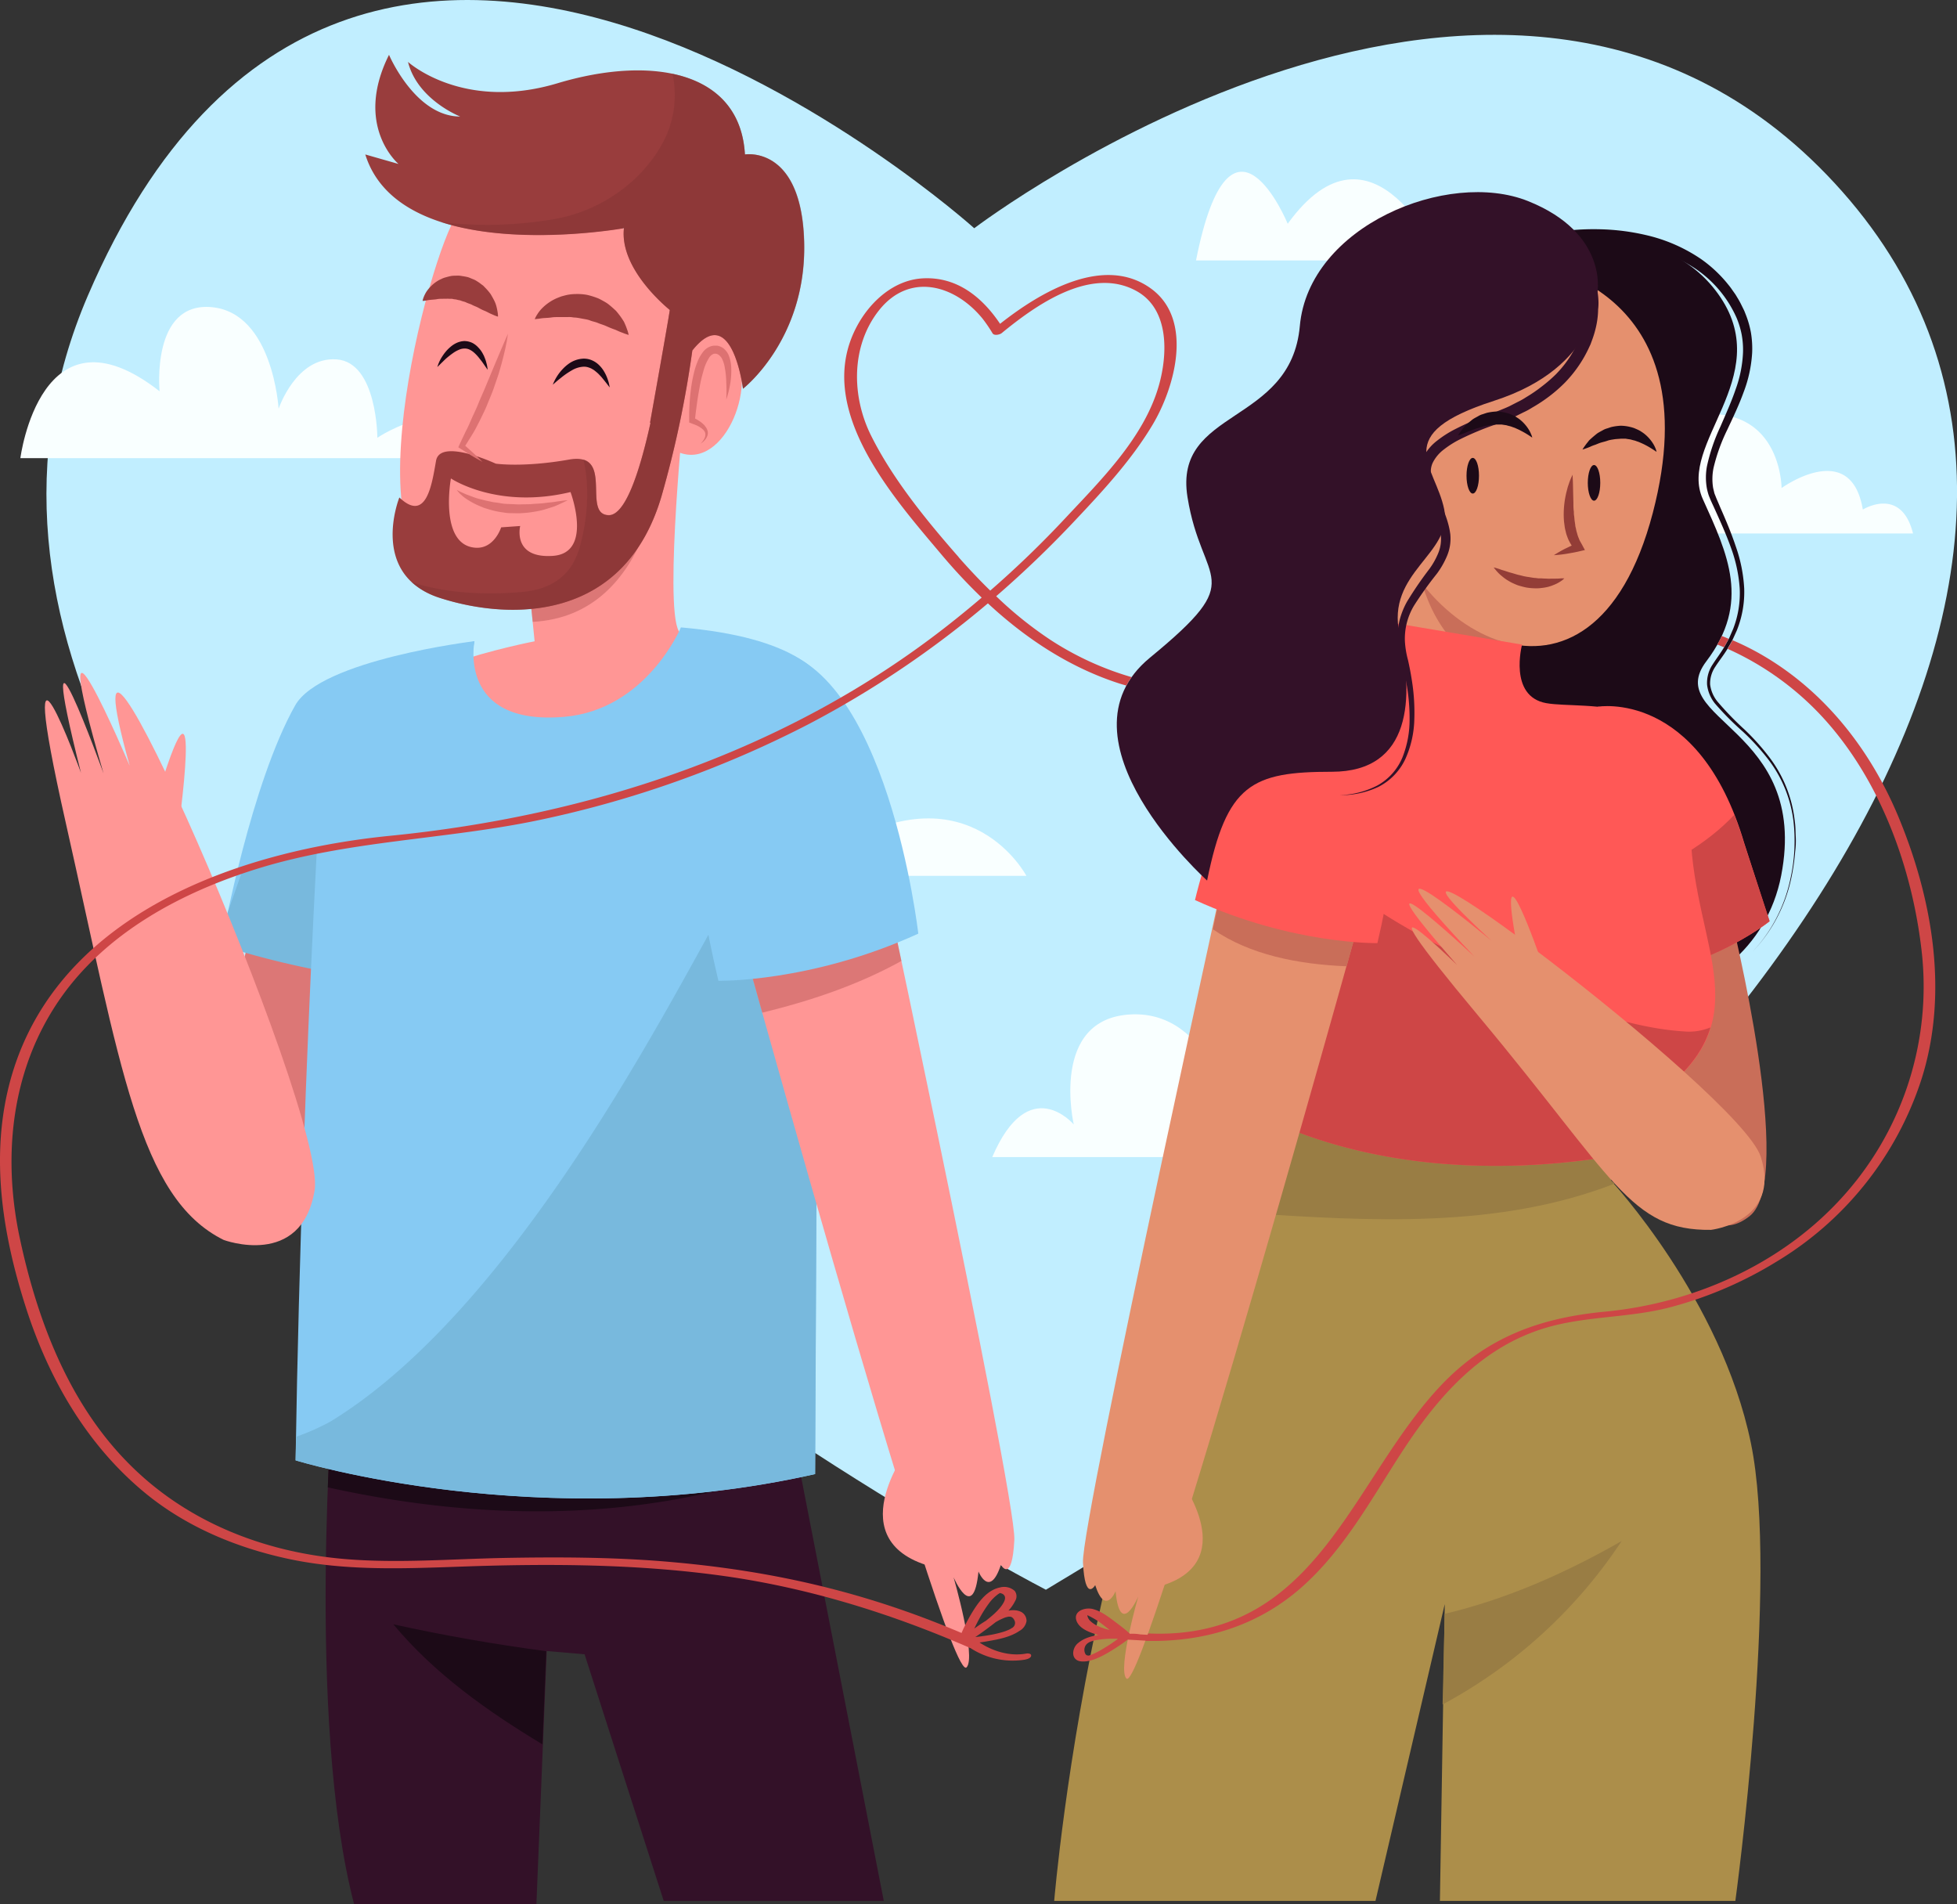
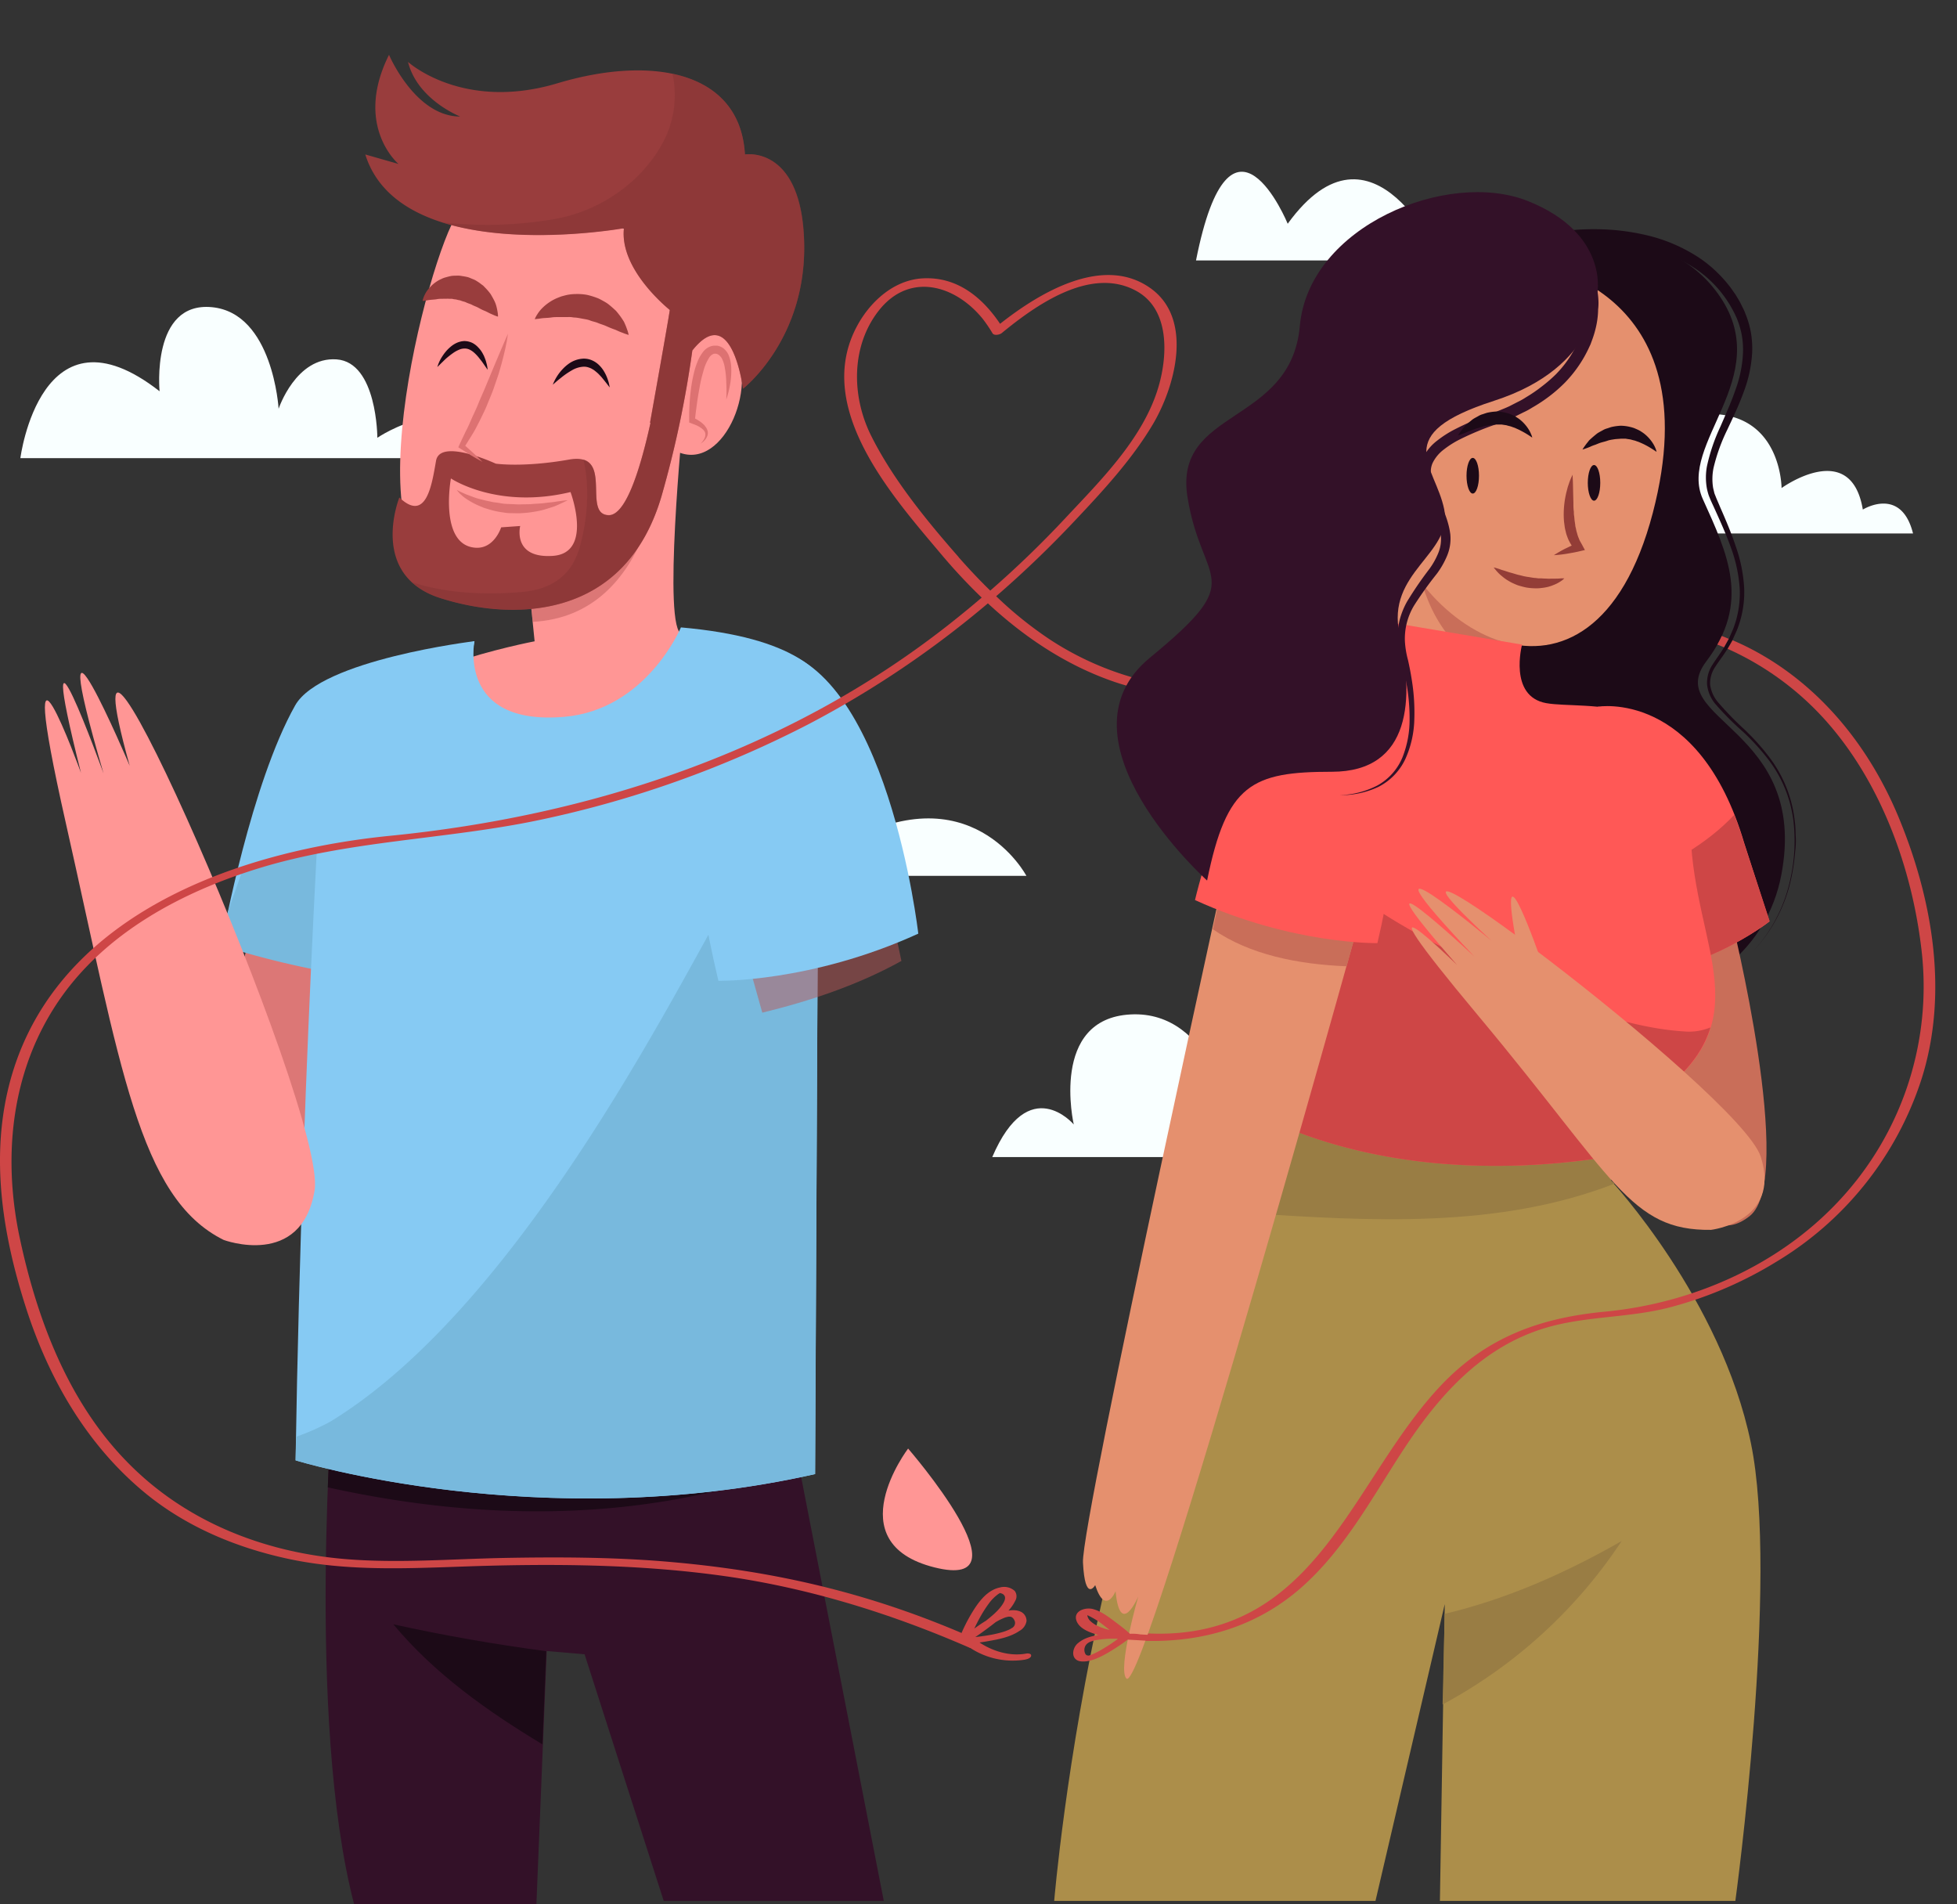
<svg xmlns="http://www.w3.org/2000/svg" viewBox="0 0 480.23 467.21">
  <rect x="0" y="0" width="480.23" height="467.21" fill="#333333" stroke="none" />
  <defs>
    <style>.cls-1{fill:#c1eeff;}.cls-2{fill:#f9ffff;}.cls-3{fill:#ac8e4a;}.cls-4{fill:#997d44;}.cls-5{fill:#1c0a17;}.cls-6{fill:#c96e59;}.cls-7{fill:#ff5856;}.cls-8{fill:#ce4646;}.cls-9{fill:#e5906e;}.cls-10{fill:#331128;}.cls-11{fill:#933d37;}.cls-12{fill:#ff9695;}.cls-13{fill:#ba5858;}.cls-13,.cls-15{opacity:0.5;}.cls-14{fill:#993d3d;}.cls-15{fill:#843535;}.cls-16{fill:#dd7272;}.cls-17{fill:#86caf3;}.cls-18{fill:#78b9dd;}</style>
  </defs>
  <g id="Layer_2" data-name="Layer 2">
    <g id="OBJECTS">
-       <path class="cls-1" d="M256.65,390.06S-47.41,233,21.58,72.49C87.3-80.36,239.07,56,239.07,56s132-100.49,213-9S430.64,286.57,256.65,390.06Z" />
      <path class="cls-2" d="M39.16,96S37,73.94,52,75.37s16.37,24.92,16.37,24.92S72.63,87.47,82.6,88.18s10,19.23,10,19.23,19.94-13.53,24.93,5H5S10,73.23,39.16,96Z" />
      <path class="cls-2" d="M415.21,102a20.91,20.91,0,0,1,4.38-.43c17.59,0,17.59,18.18,17.59,18.18s17-12.32,19.94,5.28c0,0,9.39-5.87,12.32,5.86H414.49C414.72,121.27,414.94,111.64,415.21,102Z" />
      <path class="cls-2" d="M137.2,214.9H251.87s-13.79-26.12-45.72-7.25c0,0,10.16-23.23-14.52-21.78s-20.32,23.23-20.32,23.23S149.53,200.39,137.2,214.9Z" />
      <path class="cls-2" d="M293.49,63.9h60s-16.5-38-37.5-9C316,54.9,302,20.9,293.49,63.9Z" />
      <path class="cls-2" d="M243.49,283.9h90s-9-17-31-9c0,0-5-27-25-26s-14,27-14,27S252.49,262.9,243.49,283.9Z" />
      <path class="cls-3" d="M393.56,278.91l1.8,10.8s27,29,34.28,64.31c7,33.56-3.8,112.39-3.8,112.39h-72.5l1.19-72.82-17,72.82H258.69s11.48-138.57,62.81-189l5.41-11.71Z" />
      <path class="cls-4" d="M305.78,297.63c4.5-7.46,3.17-23.31,9.2-29.24l11.93-2.69,66.65,13.21,1.8,10.8.84.72C367.59,301.51,336.3,299.63,305.78,297.63Z" />
-       <path class="cls-4" d="M354,418.21l.52-22.24c15.19-3.59,29.67-10,43.42-17.86A121.65,121.65,0,0,1,354,418.21Z" />
+       <path class="cls-4" d="M354,418.21l.52-22.24c15.19-3.59,29.67-10,43.42-17.86A121.65,121.65,0,0,1,354,418.21" />
      <path class="cls-5" d="M380.66,58.53S409.1,53.28,422.22,73s-10.5,35.88-4.37,49.44,11.81,25.38.87,39.82,25.38,16.19,18.38,52.51-60,42.88-71.32,9.18S380.66,58.53,380.66,58.53Z" />
      <path class="cls-5" d="M383,56.8s.95-.17,2.61-.32a60.64,60.64,0,0,1,7.26-.22A54.91,54.91,0,0,1,404,57.7a39.71,39.71,0,0,1,13.46,5.89,32.46,32.46,0,0,1,6.22,5.73c.46.57.94,1.13,1.35,1.75l.65.92.16.23c.11.16.11.18.17.27l.28.47a19.83,19.83,0,0,1,1.1,2l.53,1.07c.17.35.3.72.45,1.09a23.29,23.29,0,0,1,1.31,4.59,24.07,24.07,0,0,1,.28,4.88,32.27,32.27,0,0,1-2.1,9.66c-1.13,3.14-2.58,6.15-4,9.19a44.17,44.17,0,0,0-3.37,9.35,13.55,13.55,0,0,0-.12,4.83c.07.4.19.78.27,1.17s.28.76.41,1.14c.31.77.68,1.58,1,2.37,1.39,3.17,2.77,6.39,3.88,9.73a36.83,36.83,0,0,1,2.08,10.35,25.22,25.22,0,0,1-1.82,10.33l-1.08,2.38c-.41.76-.86,1.5-1.28,2.24-.89,1.46-2,2.84-2.87,4.2a7.3,7.3,0,0,0-1.31,4.42,8.24,8.24,0,0,0,1.85,4.25,75.23,75.23,0,0,0,6.63,6.84,56.52,56.52,0,0,1,6.15,6.89,31.54,31.54,0,0,1,6.14,15.58c.2,1.3.17,2.58.24,3.83s0,2.48-.15,3.66a49,49,0,0,1-1,6.69,37.65,37.65,0,0,1-3.86,10.24,37.17,37.17,0,0,1-4,5.81l-1.67,1.86,1.66-1.87a36.81,36.81,0,0,0,3.94-5.84,37.55,37.55,0,0,0,3.77-10.24,42.7,42.7,0,0,0,.76-14.1,31.05,31.05,0,0,0-6.26-15.3,55.46,55.46,0,0,0-6.17-6.74,72,72,0,0,1-6.8-6.84A9,9,0,0,1,418.9,168a8.13,8.13,0,0,1,1.39-5c.94-1.47,1.93-2.74,2.79-4.19.41-.74.83-1.46,1.22-2.2l1-2.3a24.18,24.18,0,0,0,1.61-9.9,36,36,0,0,0-2.14-10c-1.15-3.24-2.58-6.39-4-9.53-.36-.8-.73-1.56-1.08-2.38-.17-.43-.36-.85-.49-1.29s-.25-.89-.34-1.34a15.18,15.18,0,0,1,0-5.42,45.33,45.33,0,0,1,3.33-9.81c1.33-3.09,2.7-6.09,3.72-9.11a30,30,0,0,0,1.81-9.06,20.66,20.66,0,0,0-.33-4.39,21.15,21.15,0,0,0-1.25-4.1,28.45,28.45,0,0,0-10.22-12.14,35.84,35.84,0,0,0-12.58-5.18,51.14,51.14,0,0,0-10.57-1.12,57.64,57.64,0,0,0-6.84.37c-1.58.19-2.35.34-2.35.34a1.76,1.76,0,0,1-.7-3.44H383Z" />
      <path class="cls-6" d="M424.82,225.23s16,64.12,4.52,73.16-20.78-8.73-28.6-53.29S424.82,225.23,424.82,225.23Z" />
      <path class="cls-7" d="M392.07,173.4s24.79-4.34,35.95,33.47l6.2,19.21s-18.6,14.87-41.53,13C392.69,239.09,393.93,192,392.07,173.4Z" />
      <path class="cls-8" d="M400.72,216.34c9-4.38,18-9.1,24.84-16.4.85,2.11,1.64,4.38,2.38,6.84L434.26,226s-18.51,15-41.45,13.26c0,0,.17-8.31.22-19.32C395.62,218.76,398.19,217.57,400.72,216.34Z" />
      <path class="cls-9" d="M371,148.31s-5.29,24.77,4.62,27.71S411,170.5,410,197.49s-45.61,42.26-45.61,42.26-63.36-15.8-64.7-38.88S325,179.68,335,175.32s6.49-49.51,6.49-49.51Z" />
      <path class="cls-6" d="M369.87,166.45c-.81-.31-1.62-.63-2.41-1A33.78,33.78,0,0,1,354,154c-5-7.33-6.56-15.81-7.62-24.4L371,148.31S368.86,158.39,369.87,166.45Z" />
      <path class="cls-9" d="M376.08,64.9s44.06,5.21,29.51,60.92c-15,57.26-61.31,28.68-66.54-4.94C333.27,83.77,348.76,64.17,376.08,64.9Z" />
      <path class="cls-7" d="M341,152.68l32.5,5.48s-3.38,12.67,5.91,14.36,36.72-3.38,35.46,26.59,17.3,48.12-5.07,67.12l-3.38,15.19S353.24,296.2,307.65,273c0,0-13.93-68-2.95-81.47S339.31,182.22,341,152.68Z" />
      <path class="cls-8" d="M413.36,253.08c-16-1-32.58-8.39-47-14.79-17.16-7.61-33.48-16.63-47-29.89-5.11-5-10.84-10.55-14.79-16.77-10.81,13.78,3,81.35,3,81.35,45.59,23.22,98.77,8.44,98.77,8.44l3.38-15.19c5.54-4.7,8.56-9.35,10-14.14A13.74,13.74,0,0,1,413.36,253.08Z" />
      <path class="cls-9" d="M336.61,214.85s-55.74,201.58-60.2,197c-2.23-2.3,2.91-20.13,2.91-20.13s-4.44,10.38-5.57-1.29c0,0-2.5,6.17-5-1.5,0,0-2.5,4.43-3-5.56S304,198,304,198Z" />
-       <path class="cls-9" d="M289.5,362.89s16,21.1-5.91,26.59S289.5,362.89,289.5,362.89Z" />
      <path class="cls-6" d="M330.46,237.09c3.78-13.57,6.15-22.24,6.15-22.24L304,198s-2.6,12.13-6.38,30C306.64,234.25,318.44,236.6,330.46,237.09Z" />
      <path class="cls-7" d="M293.24,220.84S303,178.63,319,174.41s30.39,8.86,19,57C338,231.39,317.3,231.82,293.24,220.84Z" />
      <path class="cls-9" d="M419.87,301.76s17.27-2,12.21-17.93-111.42-94.95-66.08-53c0,0-37.4-31.18-4.17,3.91,0,0-33-30.76-4.25,2.06,0,0-28.24-27.57,5.22,12.48S400,302,419.87,301.76Z" />
      <path class="cls-9" d="M378,235.2s-10.56-30.35-6.14-5.3S378,235.2,378,235.2Z" />
      <path class="cls-10" d="M392,71.65s.44,18.38-25.38,26.69S352.21,114.1,354.4,125,340,140.35,343.46,155.66s3.07,33.7-16.63,33.7-25.81,3.06-30.62,26.69c0,0-38.51-34.57-14-54.7s12.69-17.5,9.19-39.38,25.38-17.5,27.57-42,36.32-38.51,56-30.63S392,71.65,392,71.65Z" />
      <path class="cls-10" d="M373.55,52.55l3.5,1.44,1.77.92a19.65,19.65,0,0,1,1.74,1L382.21,57a12.19,12.19,0,0,1,1.59,1.19c.5.42,1,.82,1.52,1.28l1.41,1.42c.48.47.85,1,1.28,1.55a13,13,0,0,1,1.16,1.66l.53.86c.17.29.31.6.46.9a14.06,14.06,0,0,1,.83,1.86l.36,1,.27,1a16.91,16.91,0,0,1,.42,2,17.18,17.18,0,0,1,.2,2,13.5,13.5,0,0,1-.07,2.17v-.3a20.9,20.9,0,0,1-.67,5.22,23.83,23.83,0,0,1-.75,2.45l-.44,1.2-.54,1.16a31,31,0,0,1-5.79,8.3,36.13,36.13,0,0,1-3.8,3.32A37.39,37.39,0,0,1,376,100a17.79,17.79,0,0,1-2.19,1.19l-2.23,1.11c-1.5.69-3.06,1.24-4.6,1.86a72.46,72.46,0,0,0-8.75,3.65,23.57,23.57,0,0,0-3.86,2.43,9.28,9.28,0,0,0-2.73,3.18c-1.2,2.36-.2,5.33,1.06,8.22s2.76,6,3.19,9.44a10.86,10.86,0,0,1-.8,5.31,20.75,20.75,0,0,1-2.53,4.42,88.49,88.49,0,0,0-5.57,7.78,15.74,15.74,0,0,0-2.24,8.74,22.38,22.38,0,0,0,.76,4.62c.36,1.59.67,3.19.92,4.81a49.85,49.85,0,0,1,.63,9.77,25,25,0,0,1-2.14,9.57,14.58,14.58,0,0,1-6.74,7,21.59,21.59,0,0,1-9.44,2,21.4,21.4,0,0,0,9.25-2.37,14,14,0,0,0,6.18-6.95,25,25,0,0,0,1.73-9.27A48.11,48.11,0,0,0,345,167c-.3-1.57-.65-3.13-1-4.67a24.77,24.77,0,0,1-1-4.89,16.72,16.72,0,0,1,.4-5.08,19.1,19.1,0,0,1,1.86-4.72,89.19,89.19,0,0,1,5.52-8.07,18.51,18.51,0,0,0,2.21-4,8.93,8.93,0,0,0,.58-4.17c-.42-3-1.86-5.79-3.19-8.76a23.34,23.34,0,0,1-1.71-4.81,9.8,9.8,0,0,1-.19-2.77,8.12,8.12,0,0,1,.73-2.78,11.87,11.87,0,0,1,3.45-4.16,26.55,26.55,0,0,1,4.28-2.75,70.65,70.65,0,0,1,9.07-3.88c1.45-.61,2.94-1.15,4.36-1.81l2.09-1.07a16.84,16.84,0,0,0,2-1.13,35.31,35.31,0,0,0,3.85-2.63,36,36,0,0,0,3.48-3,27.84,27.84,0,0,0,5.24-7.47l.49-1,.39-1.07c.28-.7.46-1.44.67-2.17a18.51,18.51,0,0,0,.43-2.22,13.72,13.72,0,0,0,.17-2.13v-.3a10.41,10.41,0,0,0,0-1.61,14.12,14.12,0,0,0-.16-1.71,16.57,16.57,0,0,0-.36-1.7l-.22-.84-.3-.82a11.87,11.87,0,0,0-.69-1.6c-.13-.26-.24-.53-.38-.79l-.46-.74a9.55,9.55,0,0,0-1-1.46,16.2,16.2,0,0,0-1.11-1.37l-1.23-1.29c-.42-.41-.9-.77-1.35-1.16a11.7,11.7,0,0,0-1.42-1.1l-1.5-1c-.49-.35-1-.58-1.55-.88L376,56.43,372.54,55a1.29,1.29,0,0,1-.68-1.7A1.31,1.31,0,0,1,373.55,52.55Z" />
      <path class="cls-5" d="M406.5,110.86l-.78-.52c-.49-.31-1.18-.75-2-1.17-.41-.22-.87-.42-1.33-.62a5.76,5.76,0,0,0-.73-.27,4.69,4.69,0,0,0-.75-.24c-.26-.06-.51-.13-.77-.21l-.8-.12-.4-.07h-.41l-.81,0c-.55.06-1.11.06-1.65.15s-1.11.16-1.63.35-1.06.3-1.56.45-1,.38-1.42.54a9,9,0,0,0-1.23.48c-.36.16-.7.28-1,.39-.55.2-.9.3-.9.3a8,8,0,0,1,.51-.79c.18-.25.39-.55.66-.88l.42-.53c.16-.18.35-.33.54-.51.39-.35.83-.72,1.3-1.1s1.08-.65,1.68-1a4.29,4.29,0,0,1,1-.39c.34-.12.68-.23,1-.33a13.34,13.34,0,0,1,2.22-.31,9.9,9.9,0,0,1,2.25.27,10,10,0,0,1,1.07.3c.33.14.66.28,1,.44a5.46,5.46,0,0,1,.88.51,8,8,0,0,1,.79.57,9.51,9.51,0,0,1,1.23,1.23,9.07,9.07,0,0,1,.84,1.18,7.12,7.12,0,0,1,.5,1A3.82,3.82,0,0,1,406.5,110.86Z" />
      <path class="cls-5" d="M376,107.37l-.78-.52a20.4,20.4,0,0,0-2-1.16c-.4-.23-.86-.42-1.32-.63-.23-.11-.48-.18-.73-.27a4.69,4.69,0,0,0-.75-.24c-.26-.06-.51-.13-.77-.21l-.8-.12-.4-.06H368l-.81,0c-.55.06-1.11.06-1.65.16s-1.11.16-1.63.34-1.06.3-1.56.46-1,.37-1.42.53a9,9,0,0,0-1.23.48c-.36.16-.7.28-1,.39a9.3,9.3,0,0,1-.9.3,8,8,0,0,1,.51-.79c.18-.25.39-.55.66-.88l.42-.52c.16-.18.35-.34.54-.52.39-.35.83-.72,1.3-1.1s1.08-.64,1.68-1a4.31,4.31,0,0,1,1-.4c.33-.12.68-.23,1-.33a13.34,13.34,0,0,1,2.22-.31,10.49,10.49,0,0,1,2.25.27c.36.09.72.18,1.07.3l1,.44a5.51,5.51,0,0,1,.88.52,5.67,5.67,0,0,1,.79.57,9.57,9.57,0,0,1,2.07,2.41,6.57,6.57,0,0,1,.5,1A3.82,3.82,0,0,1,376,107.37Z" />
      <path class="cls-11" d="M385.91,116.48c0,.79.07,1.56.08,2.33l.05,2.29.06,2.25c0,.74,0,1.48.11,2.21,0,.36,0,.73.08,1.09l.1,1.08.16,1.06c0,.36.13.69.19,1a6.36,6.36,0,0,0,.25,1,7.33,7.33,0,0,0,.31,1c.14.3.24.64.39.92s.32.56.48.85l.75,1.4-1.22.28c-1,.25-2.1.43-3.16.62a31.28,31.28,0,0,1-3.23.36,30.6,30.6,0,0,1,2.82-1.62c1-.47,1.93-.94,2.92-1.35l-.48,1.68-.84-1a11.27,11.27,0,0,1-.65-1.12,7.1,7.1,0,0,1-.5-1.17,6.37,6.37,0,0,1-.36-1.2,10,10,0,0,1-.26-1.21L383.8,128a21.45,21.45,0,0,1-.07-2.4,23.41,23.41,0,0,1,.19-2.37,23.07,23.07,0,0,1,.43-2.32c.09-.38.2-.76.29-1.13s.24-.75.36-1.13A15.81,15.81,0,0,1,385.91,116.48Z" />
      <path class="cls-11" d="M383.86,141.91a4.32,4.32,0,0,1-.63.55,8.36,8.36,0,0,1-.81.51,7.45,7.45,0,0,1-1.13.54,10.89,10.89,0,0,1-1.4.48,11.43,11.43,0,0,1-1.64.28,9.43,9.43,0,0,1-1.77.07,14.15,14.15,0,0,1-1.83-.17c-.61-.11-1.2-.28-1.79-.44s-1.12-.42-1.64-.65-1-.54-1.44-.8a10.35,10.35,0,0,1-1.18-.88,9.74,9.74,0,0,1-1.55-1.53c-.34-.4-.51-.65-.51-.65s.31.07.81.22c.24.08.55.16.87.29s.71.22,1.11.35.83.29,1.29.41.93.26,1.41.41,1,.24,1.51.38,1,.22,1.55.3,1.05.19,1.57.23c.26,0,.52.06.77.09l.76,0c.5.06,1,.05,1.46.08s.92,0,1.33,0c.84,0,1.55,0,2.06-.07Z" />
      <path class="cls-5" d="M362.93,116.72c0,2.42-.68,4.38-1.53,4.38s-1.53-2-1.53-4.38.69-4.37,1.53-4.37S362.93,114.3,362.93,116.72Z" />
      <path class="cls-5" d="M392.69,118.47c0,2.42-.69,4.38-1.53,4.38s-1.53-2-1.53-4.38.68-4.37,1.53-4.37S392.69,116.05,392.69,118.47Z" />
      <path class="cls-10" d="M81.82,340.52s-6.75,81.24,5.07,126.69h44.74l2.53-62.11,9.29.8,19.42,60.51h54L193.26,345.3Z" />
      <path class="cls-5" d="M168.78,367.33a203.94,203.94,0,0,0,27.33-7.4l-2.85-14.63L81.82,340.52s-.81,9.77-1.38,24.42C109.45,371.35,139.45,373.07,168.78,367.33Z" />
      <path class="cls-5" d="M133.11,428l.93-22.86c-12.59-1.68-25.11-3.85-37.52-6.6C106.7,410.74,119.57,419.83,133.11,428Z" />
      <path class="cls-12" d="M167.64,102.75s-5.2,52.28-.25,52.8,34.44,3,31.3,20.74-101.6,13-105.66,1.06,38.16-20,38.16-20l-2.74-27.24Z" />
      <path class="cls-13" d="M162.45,111.53l-34,18.53,2.27,22.52C160.85,151,162.45,111.53,162.45,111.53Z" />
      <path class="cls-12" d="M131.07,53.7s39.44-8.87,36.43,36.77S143.7,153.92,108.27,141c-23.12-8.46,0-88.86,5.24-89.67C125.07,49.53,131.07,53.7,131.07,53.7Z" />
      <path class="cls-12" d="M168.08,89.29s4.67-13.38,11.2-5.34c7.54,9.28-1.35,31.73-12.8,27C164.13,109.39,168.08,89.29,168.08,89.29Z" />
      <path class="cls-14" d="M182.8,37.9c-1.16-20.38-22.71-24.45-46-17.47s-36.68-5.24-36.68-5.24c2.33,9.32,12.81,13.4,12.81,13.4-11.06,0-17.47-15.14-17.47-15.14-8.73,17.47,2.33,26.78,2.33,26.78L89.64,37.9C98.37,65.85,153.11,56,153.11,56c-1.05,9.39,9.12,18.31,11.25,20.07-.34,2.53-4.85,27.68-4.85,27.68l.12,0c-2.66,12.07-6.2,22.82-10.31,22.67-6.67-.23,1.66-15.66-9.67-13.66s-18,1-18,1S108,107.39,107,113.06s-2.33,15.33-9,9c0,0-7.66,19,10,24.67s45.34,5.66,54.34-25A257.19,257.19,0,0,0,169.89,86c9.76-12.28,12.43,9.38,12.43,9.38s15.62-12.07,15-35.94S182.8,37.9,182.8,37.9Zm-47.15,98.49c-10,.67-8-7.33-8-7.33l-4.67.33s-1.68,5.35-6.33,5c-9-.66-6-17-6-17S122,125.06,140,120.73C140,120.73,145.65,135.73,135.65,136.39Z" />
      <path class="cls-15" d="M197.36,59.45C196.78,35.57,182.8,37.9,182.8,37.9c-.65-11.38-7.66-17.67-17.78-19.8a24.74,24.74,0,0,1-2.09,16.37c-5.22,10.12-15.62,17.32-26.81,19.26a96.4,96.4,0,0,1-27.73.79c19,6.08,44.72,1.43,44.72,1.43-1.05,9.39,9.12,18.31,11.25,20.07-.34,2.53-4.85,27.68-4.85,27.68l.12,0c-2.66,12.07-6.2,22.82-10.31,22.67-5.8-.2-.26-11.88-6.16-13.62,1.69,7,.92,15.31-1,21.78-2.05,7-7.2,10.13-14.22,10.73-8.66.74-18.55.37-26.95-2.46a18.26,18.26,0,0,0,7,3.91c17.67,5.66,45.34,5.66,54.34-25A257.19,257.19,0,0,0,169.89,86c9.76-12.28,12.43,9.38,12.43,9.38S197.94,83.32,197.36,59.45Z" />
      <path class="cls-16" d="M124.65,81.9c-.17,1.25-.39,2.49-.67,3.71s-.57,2.45-.91,3.66-.66,2.42-1.09,3.6-.78,2.38-1.25,3.55-.94,2.33-1.43,3.49-1.09,2.27-1.62,3.41l-.87,1.68c-.27.56-.62,1.09-.94,1.64-.68,1.07-1.32,2.15-2,3.2l-.17-.88c1.61,1.4,3.18,2.84,4.69,4.36-1.89-1-3.71-2.14-5.49-3.29l-.44-.28.27-.6c.5-1.13,1.06-2.23,1.58-3.35.27-.56.58-1.08.81-1.66l.74-1.7c.49-1.13,1.07-2.22,1.51-3.38s1-2.27,1.46-3.41l2.86-6.87,1.46-3.44C123.63,84.2,124.12,83.05,124.65,81.9Z" />
      <path class="cls-16" d="M112.08,120.2s.4.23,1.1.56c.36.16.78.36,1.28.56s1.06.39,1.67.63,1.28.42,2,.6l1.1.28,1.16.24c.77.21,1.62.23,2.44.4s1.69.18,2.54.21,1.71.11,2.56.07,1.69,0,2.49-.07,1.6-.11,2.35-.16,1.45-.18,2.11-.24,1.26-.13,1.79-.23l1.4-.19c.78-.1,1.24-.13,1.24-.13s-.4.21-1.11.55c-.36.17-.8.38-1.3.6-.26.11-.53.24-.81.35l-.93.3c-.65.21-1.35.44-2.11.64s-1.58.33-2.42.47-1.74.21-2.64.27-1.83,0-2.75,0-1.83-.2-2.73-.32a23,23,0,0,1-2.6-.63c-.41-.13-.82-.24-1.21-.38l-1.13-.47a18.41,18.41,0,0,1-2-1,15.59,15.59,0,0,1-1.56-1c-.45-.33-.8-.67-1.1-.93A8.12,8.12,0,0,1,112.08,120.2Z" />
      <path class="cls-16" d="M171.93,108.83a4.07,4.07,0,0,0,1.07-1.6,1.7,1.7,0,0,0,.08-.44,1.19,1.19,0,0,0,0-.42,1.07,1.07,0,0,0-.13-.38,1.08,1.08,0,0,0-.22-.35,1.21,1.21,0,0,0-.29-.31c-.11-.09-.21-.2-.33-.28-.27-.15-.49-.35-.78-.48a8.36,8.36,0,0,0-.86-.39l-.89-.34-.46-.17v-.55a53.45,53.45,0,0,1,.53-8.38,36.15,36.15,0,0,1,.88-4.18,19,19,0,0,1,.74-2.07,9.84,9.84,0,0,1,1.14-2,4.05,4.05,0,0,1,2.21-1.58,2.4,2.4,0,0,1,.76-.09h.41l.26,0a4.82,4.82,0,0,1,.71.21,5.37,5.37,0,0,1,.63.34,4.21,4.21,0,0,1,1.53,2.08,9.13,9.13,0,0,1,.49,2.23,18.92,18.92,0,0,1-.19,4.27,24.48,24.48,0,0,1-1,4.08c.07-1.39.08-2.77,0-4.13a22.47,22.47,0,0,0-.42-4,7.2,7.2,0,0,0-.57-1.77,2.83,2.83,0,0,0-1-1.15l-.29-.13a2.84,2.84,0,0,0-.28-.06l-.25,0h-.11a.62.62,0,0,0-.26.06,2.33,2.33,0,0,0-1,.88,11.49,11.49,0,0,0-1.46,3.43,33.2,33.2,0,0,0-.91,3.91c-.25,1.33-.47,2.67-.65,4s-.37,2.72-.5,4.06l-.46-.72.93.51a9.79,9.79,0,0,1,.9.58,7,7,0,0,1,.84.71,3.83,3.83,0,0,1,.36.44,3.2,3.2,0,0,1,.53,1,2,2,0,0,1,.08.59,1.66,1.66,0,0,1-.09.59,2.39,2.39,0,0,1-.22.52A3.77,3.77,0,0,1,171.93,108.83Z" />
      <path class="cls-14" d="M131.23,78.31a1.56,1.56,0,0,1,.13-.31,5.32,5.32,0,0,1,.46-.83,8.77,8.77,0,0,1,.87-1.18,10.93,10.93,0,0,1,1.38-1.29A11.66,11.66,0,0,1,136,73.46a11.05,11.05,0,0,1,1.15-.5,7.15,7.15,0,0,1,1.26-.41,10.49,10.49,0,0,1,2.78-.4,13.1,13.1,0,0,1,2.92.21,19.43,19.43,0,0,1,2.77.88c.43.21.84.43,1.24.66a8.92,8.92,0,0,1,1.15.72c.69.55,1.32,1.11,1.9,1.66A20.73,20.73,0,0,1,152.5,78c.19.29.37.55.53.81s.27.55.38.8c.23.51.39,1,.52,1.35s.21.69.27.89.07.32.07.32l-.33-.09c-.2-.08-.53-.16-.88-.31s-.8-.29-1.26-.5l-.73-.33-.82-.3c-.56-.21-1.13-.47-1.71-.72s-1.24-.42-1.84-.68-1.27-.35-1.88-.6-1.26-.32-1.89-.44-1.27-.26-1.91-.29c-.31,0-.63-.09-1-.11s-.64,0-1,0c-.63,0-1.27,0-1.89,0s-1.23,0-1.8.09-1.12.11-1.63.14-1,.09-1.32.15-.7.07-.9.11Z" />
      <path class="cls-14" d="M103.7,73.82a2.11,2.11,0,0,1,.06-.29,6.07,6.07,0,0,1,.28-.8,7.86,7.86,0,0,1,.59-1.14,8.42,8.42,0,0,1,1.06-1.3A8.68,8.68,0,0,1,107.27,69a6.74,6.74,0,0,1,1-.53,5.09,5.09,0,0,1,1.13-.43c.4-.12.81-.22,1.24-.31s.87-.08,1.32-.09a5,5,0,0,1,1.34.08c.45.07.9.14,1.34.24s.84.3,1.25.47a5.11,5.11,0,0,1,1.17.58c.36.22.7.46,1,.7l.49.36c.14.13.28.28.41.42a13.33,13.33,0,0,1,1.43,1.66q.54.89.93,1.68a7,7,0,0,1,.54,1.52c.12.47.19.89.25,1.24a6.36,6.36,0,0,1,.09.81c0,.19,0,.29,0,.29l-.3-.09c-.17-.07-.46-.16-.76-.3s-.7-.29-1.09-.49-.81-.43-1.3-.62-.94-.45-1.42-.71-1-.41-1.47-.67-1-.36-1.46-.6a2.83,2.83,0,0,0-.71-.24c-.24-.07-.47-.15-.7-.24s-.46-.08-.69-.15a3.25,3.25,0,0,0-.69-.14c-.23,0-.46-.08-.7-.13a5.78,5.78,0,0,1-.71,0,4.51,4.51,0,0,0-.73,0,6.26,6.26,0,0,0-.75,0c-.49,0-1,0-1.47.09s-.94.11-1.38.15-.83.09-1.14.16-.61.08-.79.12Z" />
      <path class="cls-5" d="M135.65,94.39a11.68,11.68,0,0,1,2.44-3.85,9.64,9.64,0,0,1,1.28-1.15A6.72,6.72,0,0,1,143.06,88a4.92,4.92,0,0,1,2.12.37,5.57,5.57,0,0,1,1.69,1.08A7.51,7.51,0,0,1,148,90.77a10.35,10.35,0,0,1,1.2,2.53,7.16,7.16,0,0,1,.26.93c.11.53.16.83.16.83s-.2-.24-.52-.66-.78-1-1.33-1.67c-.27-.34-.6-.66-.92-1a12.42,12.42,0,0,0-1.11-.93c-.2-.13-.41-.25-.62-.37a5.18,5.18,0,0,0-.65-.26,3.45,3.45,0,0,0-1.36-.19,6.27,6.27,0,0,0-2.81.9,19.12,19.12,0,0,0-2.39,1.62c-.68.54-1.25,1-1.65,1.36Z" />
      <path class="cls-5" d="M107.32,90.06a9.59,9.59,0,0,1,1.2-2.6,10.48,10.48,0,0,1,.83-1.14,8.71,8.71,0,0,1,1.13-1.15,6.51,6.51,0,0,1,1.5-1,5.14,5.14,0,0,1,1.94-.49,4.64,4.64,0,0,1,2,.46,5.12,5.12,0,0,1,1.48,1.16,6.31,6.31,0,0,1,1,1.34c.12.23.24.44.35.66l.25.63a8.07,8.07,0,0,1,.36,1.13,6.63,6.63,0,0,1,.2.88c.08.49.11.78.11.78s-.18-.23-.46-.64l-.5-.72c-.2-.28-.4-.59-.66-.91s-.51-.66-.8-1a9.57,9.57,0,0,0-1-1,4.74,4.74,0,0,0-1.11-.71,2.71,2.71,0,0,0-1.19-.22,3.21,3.21,0,0,0-1.26.27,7.72,7.72,0,0,0-1.24.65,20.5,20.5,0,0,0-2.13,1.66C108.14,89.25,107.32,90.06,107.32,90.06Z" />
      <path class="cls-12" d="M91.55,209s-5.89,105.14-28.49,94.33,2-86.47,2-86.47Z" />
      <path class="cls-13" d="M91.55,209s-5.89,105.14-28.49,94.33,2-86.47,2-86.47Z" />
      <path class="cls-17" d="M116.43,157.32s-37.72,4.56-44,15.76c-10.81,19.16-17.69,56.5-17.69,56.5s22,11.32,46.54,11.32Z" />
      <path class="cls-18" d="M59.29,214.16c-3.46,9.78-6.11,17.45-6.11,17.45s27,9.29,51.5,9.29l7.8-42.94A538.85,538.85,0,0,0,59.29,214.16Z" />
      <path class="cls-17" d="M200.86,188.56s21.88-29.73-33.77-34.62c0,0-8.45,20.26-28.71,21.95-26.2,2.19-21.95-18.57-21.95-18.57l-36.3,11s-5.91,85.26-7.6,190c0,0,59.94,18.57,127.48,3.37Z" />
      <path class="cls-18" d="M181,216.81c-11.8,18.87-51.1,102.2-99.94,132a55.84,55.84,0,0,1-8.41,3.72c0,1.92-.07,3.84-.1,5.77,0,0,59.94,18.57,127.48,3.37l.78-160.22C194,218.37,190.64,201.35,181,216.81Z" />
      <path class="cls-12" d="M54.88,304.23S74,311.37,77.2,292.08s-64.86-174-45.37-104.18c0,0-22.29-52.51-6.43,1.85,0,0-18-49.74-5.53-.13,0,0-17.15-47.28-3.71,12.36S34.05,293.91,54.88,304.23Z" />
-       <path class="cls-12" d="M43.69,204.23s6.48-46.19-4.42-10.91S43.69,204.23,43.69,204.23Z" />
-       <path class="cls-12" d="M174.83,204.47S232.3,414.12,237.19,409.1C239.64,406.58,234,387,234,387s4.86,11.38,6.11-1.41c0,0,2.74,6.76,5.5-1.64,0,0,2.74,4.85,3.3-6.11S210.63,186,210.63,186Z" />
      <path class="cls-13" d="M221.2,235.78c-6-28.47-10.57-49.81-10.57-49.81l-35.8,18.5s5,18.35,12.23,44C198.91,245.57,210.45,241.72,221.2,235.78Z" />
      <path class="cls-17" d="M225.34,229.08s-7.6-66.69-37.15-70.07c-18.06-2.07-24.4,28.88-11.9,81.64C176.29,240.65,199,241.11,225.34,229.08Z" />
      <path class="cls-12" d="M222.84,355.42s-17.58,23.14,6.48,29.16S222.84,355.42,222.84,355.42Z" />
      <path class="cls-8" d="M277.3,400.87c-1.11-1-2.27-1.9-3.45-2.78-1.69-1.27-3.61-2.77-5.69-3.3-1.89-.47-4.84.48-4,2.89.78,2.13,3.65,3,5.61,3.55a31.93,31.93,0,0,0,5.74,1,3,3,0,0,0,2-.54c.4-.34.39-.77-.22-.82a33.79,33.79,0,0,0-5.13,0c-2.58.19-5.72.58-7.73,2.38-1.48,1.33-1.62,4.09.78,4.38s5.23-1.23,7.3-2.49a47.25,47.25,0,0,0,5-3.45l-2,.54,5.74.33a3,3,0,0,0,2-.54c.39-.33.4-.78-.22-.82l-3.21-.18a10.79,10.79,0,0,0-3.76,0,7.28,7.28,0,0,0-1.89,1.22c-1,.71-1.94,1.4-3,2a21.32,21.32,0,0,1-3.42,1.8c-.08,0-.5.16-.2.07l-.36.1c-.29.07.21,0-.08,0-.06,0-.26.06,0,0h-.2c.18,0-.19-.06-.2-.06a.91.91,0,0,1-.34-.29,2.08,2.08,0,0,1,.33-2.5,3,3,0,0,1,1-.59l.2-.07h0l.5-.15c.42-.1.36-.09.75-.16a24.26,24.26,0,0,1,4.3-.31l.88,0h.47l.62,0,1.8-1.36a32.13,32.13,0,0,1-3.9-.56c-1.94-.4-4.27-1-5.74-2.41a2.41,2.41,0,0,1-.78-2c0-.06.05-.13.05-.19s0,0,0-.05a5.55,5.55,0,0,1-1,.38c-.18,0-.36,0-.1,0a1.89,1.89,0,0,1,.33.09,19.5,19.5,0,0,1,5,3c1.16.88,2.3,1.78,3.39,2.74.66.58,3.28-.51,2.66-1Z" />
      <path class="cls-8" d="M422.5,156.05c-.33.69-.68,1.4-1.08,2.1l1.64.67,0,0c.38-.69.78-1.38,1.15-2.07C423.66,156.48,423.08,156.27,422.5,156.05Z" />
      <path class="cls-8" d="M465.85,200.4c-6.71-16.11-17.69-30.33-32.8-39.31a65.42,65.42,0,0,0-7.89-4c-.39.71-.8,1.41-1.21,2.11a71.48,71.48,0,0,1,24.13,17.68c13.54,15.2,21.12,36.2,23.44,56.19a76.91,76.91,0,0,1-20.67,62c-14.78,15.61-35.77,24.73-57,26.76-16,1.52-29.08,6.29-40.28,18.13-20.62,21.8-29.12,57.16-63.7,60.63a56.33,56.33,0,0,1-8.11.19c-.23.64-.45,1.25-.67,1.83,14.33.34,27.67-3.62,38.59-13.4s17.67-23,25.61-34.87c8.87-13.27,19.72-24.87,35.67-29,9.33-2.41,19.12-2.09,28.52-4.49a97.11,97.11,0,0,0,26.43-11.27,81.55,81.55,0,0,0,35.62-44.83C478.23,243.6,474.21,220.5,465.85,200.4Z" />
      <path class="cls-8" d="M238,401.55c-24.64-10.75-48.24-16.24-75.05-18.44-12.9-1.05-25.87-1.09-38.81-.86-13.3.24-26.65,1.4-39.93.24-20-1.76-39-9.38-53.07-23.85C16.74,343.9,9.15,323.8,4.9,304c-4.33-20.12-2.22-41.26,9.56-58.51,11.41-16.7,30.33-26.72,49.22-32.5,22.22-6.81,45.84-7,68.52-11.76a260.79,260.79,0,0,0,66.42-23.65,241.7,241.7,0,0,0,43.8-29.54c9.32,8.64,20,15.71,32.25,19.66.57.19,1.15.34,1.73.51a19,19,0,0,1,1.28-2.07,74.25,74.25,0,0,1-20-9.2,94,94,0,0,1-13.23-10.65,259.34,259.34,0,0,0,19.36-18.59c6.84-7.25,13.87-14.86,19-23.44,5.46-9.11,10.16-25.77-.33-33.43-11.63-8.49-27.33.93-37.07,8.62-4.42-6.58-10.63-11.62-19-11.15-7.06.4-12.84,5.68-16.05,11.61-10.85,20,8.46,41.66,20.54,56a137.09,137.09,0,0,0,10,10.72q-4.14,3.54-8.43,6.9C193.1,184.38,145,200.18,95.65,205.08c-35.56,3.54-78,17.91-91.43,54.71-7.21,19.83-4.27,40.92,2,60.6,5.61,17.74,15.1,34.28,29.65,46.14,10,8.14,22.09,13.17,34.59,15.89,16.5,3.59,33.28,2.15,50,1.74,19-.47,38.05-.13,56.9,2.49,20.93,2.91,41.19,9.19,60.52,17.62C238.82,404.7,239.28,402.12,238,401.55Zm-2.73-264.83c-7.9-9-16.17-19.12-21.52-29.85-4.82-9.67-4.95-22,1.95-30.73,7.51-9.46,18.71-6.23,25.45,2.09a37.16,37.16,0,0,1,2.42,3.56c.4.64,1.78.32,2.23-.05,8.39-6.89,21.93-16.55,33.14-10.3,8.1,4.52,7.59,15.67,5.4,23.27-3.65,12.67-14.1,23-22.85,32.35A247.25,247.25,0,0,1,243,144.91C240.29,142.28,237.72,139.53,235.24,136.72Z" />
      <path class="cls-8" d="M238.25,401.53a41.12,41.12,0,0,1,2.08-4.4,31.11,31.11,0,0,1,2.28-3.63,10.44,10.44,0,0,1,2.41-2.42l.21-.12-.06,0c.11-.05.27-.18.18-.07s-.18,0,0,0-.17-.06.11,0h0a1.29,1.29,0,0,1,.21.05l.16.06a1.25,1.25,0,0,1,.46.28c.49.47.4,1.1.06,1.79-1,1.93-3.13,3.59-4.85,4.94a48.64,48.64,0,0,1-4.31,3.11l2,.6a40.65,40.65,0,0,1,3.47-2.63c.51-.34,1-.67,1.54-1s1.14-.65,1.54-.83.53-.24.79-.34l.39-.15c-.32.11.09,0,.13,0l.36-.1c-.35.09,0,0,.09,0s.44-.05.09,0c.05,0,.51,0,.21,0a1,1,0,0,1,.75.34,1.89,1.89,0,0,1,.53,1.05,1.43,1.43,0,0,1-.78,1.41c.19-.14-.3.18-.39.23s-.38.2-.1.06l-.35.16-.72.29-.15.05-.53.17a27.24,27.24,0,0,1-3.29.76c-1.6.27-3.22.49-4.84.6-.31,0-2.25.71-1.53,1.3a19,19,0,0,0,15,4.14c.5-.09,1.52-.32,1.63-.94s-.85-.64-1.22-.57c-4.41.83-9.36-.9-12.8-3.72l-1.53,1.3a46.35,46.35,0,0,0,4.84-.6c2.65-.46,5.61-1,7.87-2.56a3.36,3.36,0,0,0,1.71-2.39,2.47,2.47,0,0,0-1.56-2.36c-2.6-1.05-5.89.76-8.06,2.07a39.76,39.76,0,0,0-5.4,3.89c-.39.34-.38.75.13.92a2.45,2.45,0,0,0,1.88-.31c1.54-1,3-2.08,4.49-3.21,2.08-1.61,4.55-3.49,5.72-5.92a2.18,2.18,0,0,0-.1-2.48,3.89,3.89,0,0,0-3.65-.84c-3.1.64-5.17,3.49-6.72,6a42.06,42.06,0,0,0-3.18,6.37c-.24.6.92.61,1.21.57a2,2,0,0,0,1.63-.94Z" />
    </g>
  </g>
</svg>